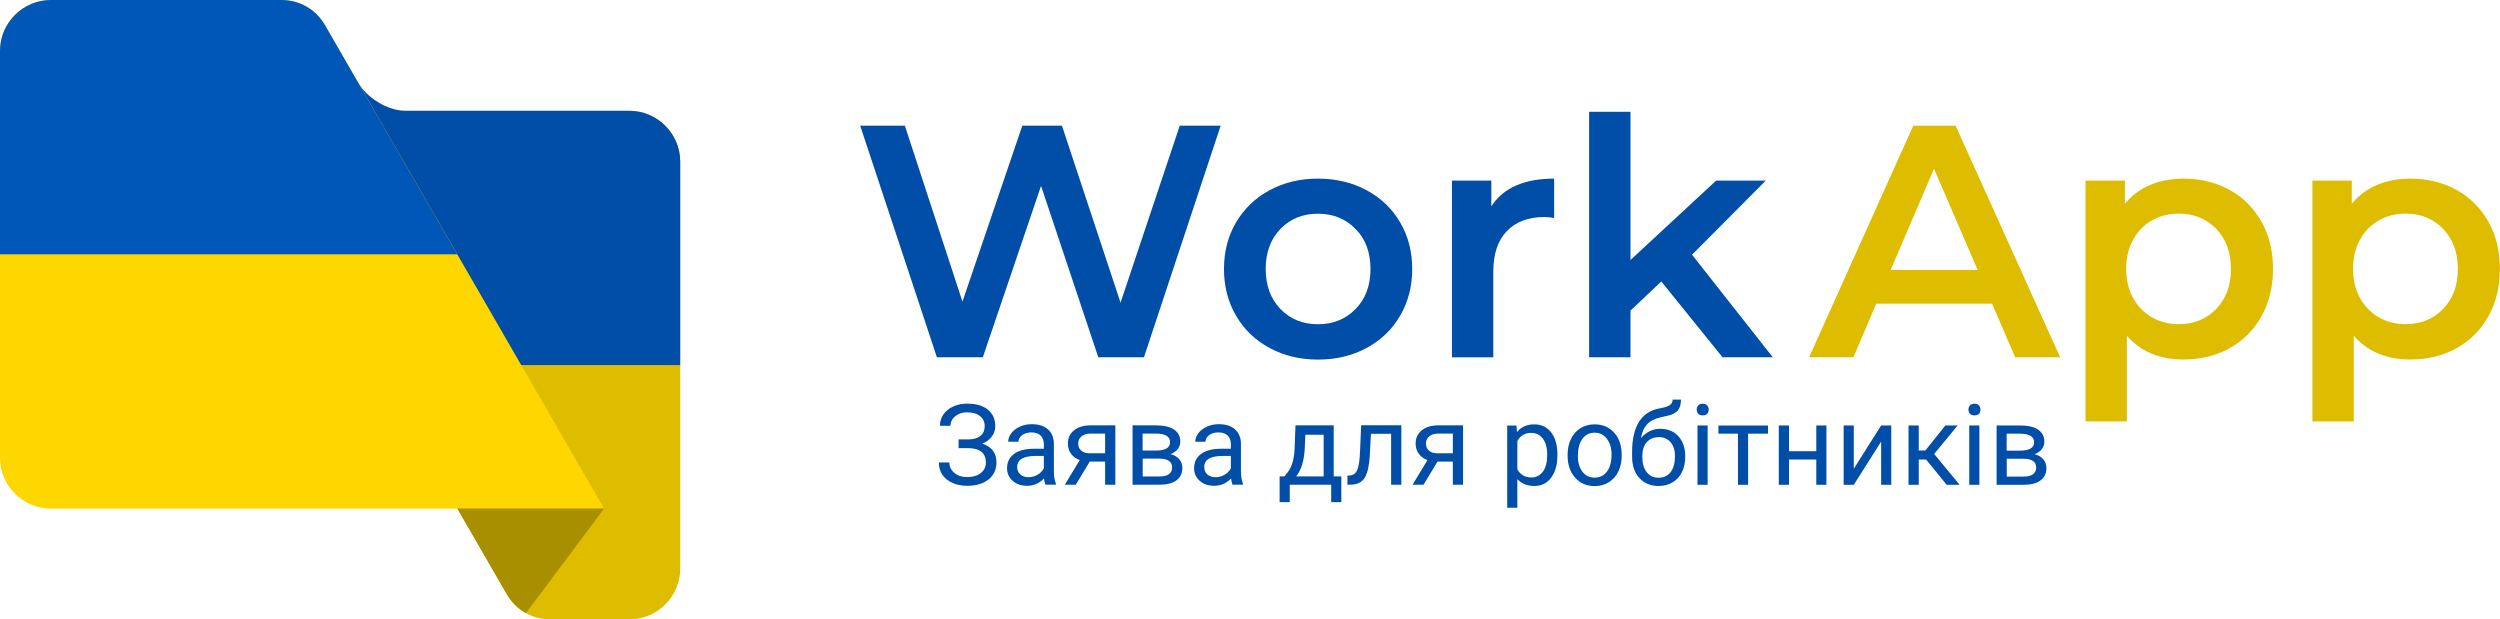
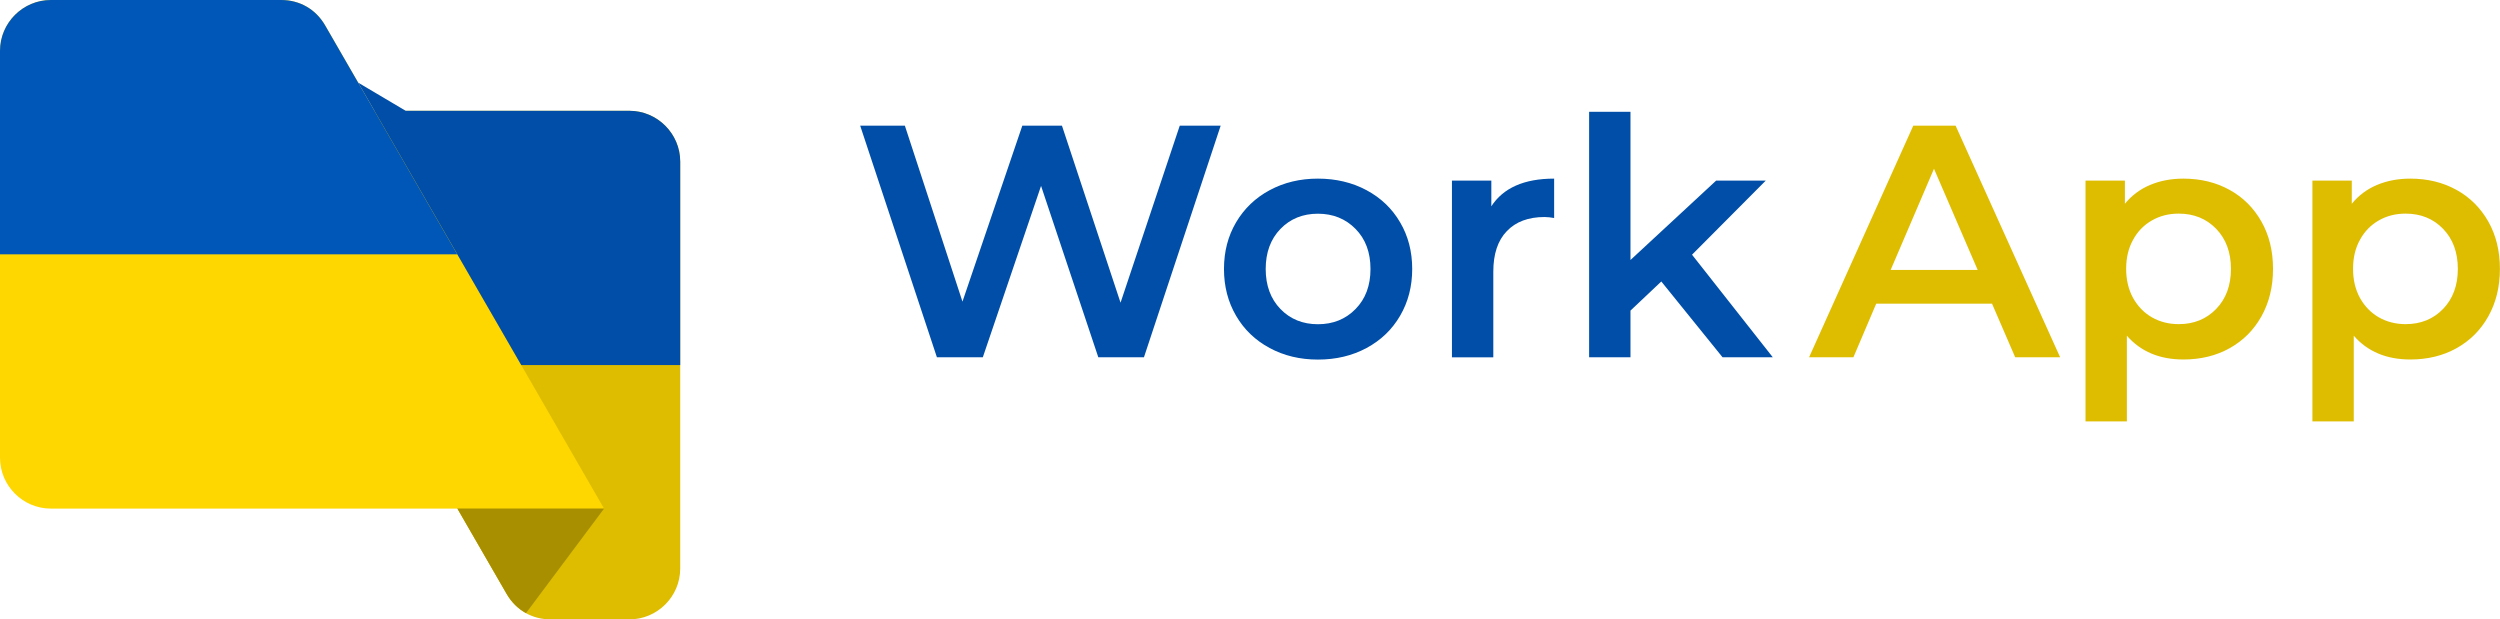
<svg xmlns="http://www.w3.org/2000/svg" id="a" viewBox="0 0 278.66 69.04">
  <g id="b">
    <g id="c">
      <path d="M61.39,69.04h8.76c3.12,0,5.67-2.55,5.67-5.67V18.02c0-3.12-2.55-5.67-5.67-5.67H25.38l31.1,53.86c1.04,1.8,2.83,2.83,4.91,2.83Z" style="fill:#debd00; fill-rule:evenodd;" />
      <path d="M67.33,56.69L36.24,2.83c-1.04-1.8-2.83-2.83-4.91-2.83H5.67C2.55,0,0,2.55,0,5.67V51.02c0,3.12,2.55,5.67,5.67,5.67h61.67Z" style="fill:gold; fill-rule:evenodd;" />
      <path d="M0,28.35H50.97L36.24,2.83c-1.04-1.8-2.83-2.83-4.91-2.83H5.67C2.55,0,0,2.55,0,5.67V28.35H0Z" style="fill:#0057b8; fill-rule:evenodd;" />
-       <path d="M39.92,9.21l11.05,19.13,7.13,12.35h17.72V18.02c0-3.12-2.55-5.67-5.67-5.67h-24.93c-2.04,0-4.33-1.46-5.3-3.14h0Z" style="fill:#004ea8; fill-rule:evenodd;" />
+       <path d="M39.92,9.21l11.05,19.13,7.13,12.35h17.72V18.02c0-3.12-2.55-5.67-5.67-5.67h-24.93h0Z" style="fill:#004ea8; fill-rule:evenodd;" />
      <path d="M67.33,56.69h-16.35l5.49,9.51,.02,.03c.54,.92,1.27,1.63,2.14,2.11l8.71-11.66h0Z" style="fill:#a88f00; fill-rule:evenodd;" />
    </g>
    <path d="M136.06,14.01l-8.55,25.81h-5.09l-6.38-19.1-6.49,19.1h-5.12l-8.55-25.81h4.98l6.42,19.61,6.67-19.61h4.42l6.53,19.73,6.6-19.73h4.57Zm10.84,26.07c-1.99,0-3.79-.43-5.38-1.29-1.6-.86-2.85-2.06-3.74-3.59-.9-1.54-1.35-3.27-1.35-5.22s.45-3.67,1.35-5.2c.9-1.52,2.14-2.72,3.74-3.58s3.39-1.29,5.38-1.29,3.82,.43,5.42,1.29,2.85,2.05,3.74,3.58c.9,1.52,1.35,3.26,1.35,5.2s-.45,3.68-1.35,5.22c-.9,1.54-2.14,2.73-3.74,3.59s-3.4,1.29-5.42,1.29Zm0-3.94c1.7,0,3.1-.57,4.2-1.7,1.11-1.13,1.66-2.62,1.66-4.46s-.55-3.33-1.66-4.46-2.51-1.7-4.2-1.7-3.09,.57-4.18,1.7c-1.09,1.13-1.64,2.62-1.64,4.46s.55,3.33,1.64,4.46,2.49,1.7,4.18,1.7Zm19.32-13.13c1.33-2.06,3.66-3.1,7.01-3.1v4.39c-.39-.07-.75-.11-1.07-.11-1.79,0-3.2,.52-4.2,1.57-1.01,1.04-1.51,2.55-1.51,4.52v9.55h-4.61V20.13h4.39v2.88h0Zm18.95,8.37l-3.43,3.24v5.2h-4.61V12.46h4.61V28.98l9.55-8.85h5.53l-8.22,8.26,9,11.43h-5.6l-6.82-8.44h0Z" style="fill:#004ea8;" />
    <path d="M222.03,33.85h-12.9l-2.54,5.97h-4.94l11.61-25.81h4.72l11.65,25.81h-5.01l-2.58-5.97h0Zm-1.59-3.76l-4.87-11.28-4.83,11.28h9.7Zm22.93-10.18c1.92,0,3.63,.42,5.14,1.25s2.7,2.02,3.56,3.54,1.29,3.28,1.29,5.27-.43,3.75-1.29,5.29-2.05,2.72-3.56,3.56-3.23,1.25-5.14,1.25c-2.65,0-4.76-.88-6.3-2.65v9.55h-4.61V20.13h4.39v2.58c.76-.93,1.7-1.63,2.82-2.1,1.12-.47,2.35-.7,3.71-.7h0Zm-.52,16.22c1.7,0,3.09-.57,4.18-1.7,1.09-1.13,1.64-2.62,1.64-4.46s-.55-3.33-1.64-4.46-2.49-1.7-4.18-1.7c-1.11,0-2.1,.25-2.99,.76-.88,.5-1.59,1.22-2.1,2.16-.52,.93-.77,2.02-.77,3.24s.26,2.31,.77,3.24c.52,.93,1.22,1.65,2.1,2.16,.88,.5,1.88,.76,2.99,.76h0Zm25.81-16.22c1.92,0,3.63,.42,5.14,1.25s2.7,2.02,3.56,3.54,1.29,3.28,1.29,5.27-.43,3.75-1.29,5.29-2.05,2.72-3.56,3.56-3.23,1.25-5.14,1.25c-2.65,0-4.76-.88-6.3-2.65v9.55h-4.61V20.13h4.39v2.58c.76-.93,1.7-1.63,2.82-2.1,1.12-.47,2.35-.7,3.71-.7h0Zm-.52,16.22c1.7,0,3.09-.57,4.18-1.7,1.09-1.13,1.64-2.62,1.64-4.46s-.55-3.33-1.64-4.46-2.49-1.7-4.18-1.7c-1.11,0-2.1,.25-2.99,.76-.88,.5-1.59,1.22-2.1,2.16-.52,.93-.77,2.02-.77,3.24s.26,2.31,.77,3.24c.52,.93,1.22,1.65,2.1,2.16,.88,.5,1.88,.76,2.99,.76h0Z" style="fill:#debd00;" />
-     <path d="M109.76,47.51c0-.47-.17-.85-.52-1.13-.34-.28-.83-.42-1.45-.42-.52,0-.96,.14-1.31,.43-.35,.29-.53,.64-.53,1.07h-1.18c0-.47,.13-.9,.39-1.27,.26-.37,.62-.67,1.09-.88,.47-.21,.98-.32,1.54-.32,1,0,1.77,.22,2.32,.67,.55,.45,.83,1.07,.83,1.86,0,.41-.13,.79-.38,1.13-.25,.34-.61,.61-1.06,.8,1.05,.35,1.57,1.05,1.57,2.09,0,.8-.3,1.44-.89,1.91-.6,.47-1.39,.7-2.39,.7-.59,0-1.13-.1-1.61-.32-.48-.21-.86-.51-1.13-.9-.27-.39-.4-.85-.4-1.38h1.17c0,.47,.19,.85,.56,1.16,.37,.31,.84,.47,1.41,.47,.64,0,1.15-.15,1.53-.45,.38-.3,.57-.69,.57-1.18,0-1.04-.65-1.57-1.94-1.6h-1.1v-.97h1.1c.6-.01,1.05-.15,1.35-.41,.31-.26,.46-.62,.46-1.09h0Zm6.77,6.52c-.06-.13-.12-.36-.16-.7-.53,.55-1.16,.82-1.88,.82-.65,0-1.19-.18-1.61-.55-.42-.37-.63-.84-.63-1.4,0-.69,.26-1.23,.79-1.61,.52-.38,1.26-.57,2.21-.57h1.1v-.52c0-.39-.12-.71-.35-.95-.24-.23-.59-.35-1.05-.35-.41,0-.74,.1-1.02,.3-.27,.2-.41,.45-.41,.74h-1.14c0-.33,.12-.65,.35-.96,.24-.31,.55-.55,.96-.73,.4-.18,.84-.27,1.32-.27,.76,0,1.36,.19,1.79,.57,.43,.38,.66,.91,.67,1.57v3.05c0,.61,.08,1.09,.23,1.45v.1h-1.19Zm-1.88-.84c.35,0,.69-.09,1.01-.28,.32-.18,.55-.43,.69-.72v-1.37h-.89c-1.39,0-2.08,.41-2.08,1.23,0,.36,.12,.64,.35,.84,.24,.2,.54,.3,.91,.3h0Zm9.67-5.78v6.62h-1.14v-2.58h-1.71l-1.56,2.58h-1.22l1.66-2.75c-.42-.15-.75-.39-.98-.72-.23-.32-.34-.7-.34-1.13,0-.6,.23-1.09,.68-1.46,.45-.37,1.06-.55,1.82-.56h2.79Zm-4.14,2.03c0,.32,.11,.58,.33,.78,.22,.2,.51,.3,.87,.3h1.8v-2.19h-1.63c-.42,0-.75,.1-1,.31-.25,.2-.37,.47-.37,.8Zm6.06,4.59v-6.62h2.58c.88,0,1.56,.15,2.03,.46,.47,.31,.71,.76,.71,1.35,0,.31-.09,.58-.28,.83-.18,.25-.46,.43-.81,.57,.4,.09,.72,.28,.96,.55s.36,.6,.36,.98c0,.61-.22,1.07-.67,1.4-.44,.32-1.08,.48-1.89,.48h-2.99Zm1.13-2.91v1.99h1.87c.47,0,.83-.09,1.06-.26,.23-.18,.35-.42,.35-.74,0-.66-.48-.99-1.46-.99h-1.83Zm0-.9h1.46c1.06,0,1.59-.31,1.59-.93s-.5-.94-1.51-.96h-1.55v1.89h0Zm10.01,3.81c-.06-.13-.12-.36-.16-.7-.53,.55-1.16,.82-1.88,.82-.65,0-1.19-.18-1.61-.55-.42-.37-.63-.84-.63-1.4,0-.69,.26-1.23,.79-1.61,.52-.38,1.26-.57,2.21-.57h1.1v-.52c0-.39-.12-.71-.35-.95-.24-.23-.59-.35-1.05-.35-.41,0-.74,.1-1.02,.3-.27,.2-.41,.45-.41,.74h-1.14c0-.33,.12-.65,.35-.96,.24-.31,.55-.55,.96-.73,.4-.18,.84-.27,1.32-.27,.76,0,1.36,.19,1.79,.57,.43,.38,.66,.91,.67,1.57v3.05c0,.61,.08,1.09,.23,1.45v.1h-1.19Zm-1.88-.84c.35,0,.69-.09,1.01-.28,.32-.18,.55-.43,.69-.72v-1.37h-.89c-1.39,0-2.08,.41-2.08,1.23,0,.36,.12,.64,.35,.84,.24,.2,.54,.3,.91,.3h0Zm7.66-.09l.39-.48c.44-.57,.69-1.43,.75-2.57l.1-2.64h4.26v5.69h.85v2.87h-1.13v-1.94h-4.62v1.94h-1.13v-2.87h.52Zm1.34,0h3.04v-4.64h-2.04l-.07,1.57c-.07,1.31-.38,2.33-.94,3.06Zm11.7-5.69v6.62h-1.14v-5.68h-2.25l-.13,2.47c-.07,1.14-.26,1.95-.57,2.44-.31,.49-.8,.74-1.47,.76h-.45v-1l.32-.03c.37-.04,.63-.25,.79-.63,.16-.38,.26-1.09,.3-2.13l.12-2.83h4.47Zm6.88,0v6.62h-1.14v-2.58h-1.71l-1.56,2.58h-1.22l1.66-2.75c-.42-.15-.75-.39-.98-.72-.23-.32-.34-.7-.34-1.13,0-.6,.23-1.09,.68-1.46,.45-.37,1.06-.55,1.82-.56h2.79Zm-4.14,2.03c0,.32,.11,.58,.33,.78,.22,.2,.51,.3,.87,.3h1.8v-2.19h-1.63c-.42,0-.75,.1-1,.31-.25,.2-.37,.47-.37,.8Zm14.65,1.36c0,1.01-.23,1.82-.69,2.44-.46,.62-1.09,.93-1.87,.93s-1.43-.25-1.9-.76v3.18h-1.13v-9.16h1.03l.06,.73c.46-.57,1.1-.86,1.92-.86s1.43,.3,1.89,.9c.46,.6,.7,1.43,.7,2.5v.1h0Zm-1.13-.13c0-.75-.16-1.33-.48-1.77-.32-.43-.75-.65-1.31-.65-.69,0-1.2,.3-1.54,.91v3.16c.34,.6,.86,.9,1.55,.9,.54,0,.98-.22,1.3-.65,.32-.43,.48-1.07,.48-1.92h0Zm2.27,0c0-.65,.13-1.23,.38-1.75,.25-.52,.61-.92,1.07-1.2,.45-.28,.97-.42,1.56-.42,.9,0,1.63,.31,2.19,.94,.56,.62,.83,1.46,.83,2.49v.08c0,.65-.12,1.22-.37,1.74-.25,.51-.6,.91-1.06,1.2-.46,.29-.99,.43-1.58,.43-.9,0-1.62-.31-2.18-.94-.56-.62-.84-1.45-.84-2.48v-.08h0Zm1.14,.13c0,.73,.17,1.32,.51,1.77,.34,.45,.8,.67,1.37,.67s1.03-.23,1.37-.68c.34-.45,.51-1.08,.51-1.89,0-.73-.17-1.31-.52-1.76-.34-.45-.8-.68-1.37-.68s-1.01,.22-1.35,.67c-.34,.45-.51,1.08-.51,1.91h0Zm9.22-3c.83,0,1.5,.28,2,.84,.5,.56,.75,1.29,.75,2.2v.1c0,.62-.12,1.18-.36,1.68-.24,.49-.59,.87-1.04,1.14-.45,.27-.97,.41-1.56,.41-.89,0-1.61-.3-2.15-.89-.54-.59-.81-1.39-.81-2.39v-.55c0-1.39,.26-2.5,.77-3.32,.52-.82,1.28-1.32,2.29-1.5,.57-.1,.96-.23,1.16-.37,.2-.15,.3-.35,.3-.61h.93c0,.51-.11,.91-.34,1.19-.23,.28-.6,.49-1.11,.6l-.84,.19c-.67,.16-1.18,.43-1.51,.8-.34,.38-.56,.88-.66,1.51,.6-.69,1.33-1.04,2.19-1.04h0Zm-.22,.93c-.56,0-.99,.19-1.32,.56-.33,.37-.49,.89-.49,1.55v.1c0,.71,.16,1.27,.49,1.69,.33,.42,.77,.62,1.33,.62s1.01-.21,1.33-.62c.33-.42,.49-1.03,.49-1.83,0-.62-.17-1.13-.49-1.51-.33-.38-.78-.57-1.34-.57h0Zm5.47,5.31h-1.13v-6.62h1.13v6.62Zm-1.22-8.38c0-.18,.06-.34,.17-.47,.11-.13,.28-.19,.5-.19s.39,.06,.5,.19c.11,.13,.17,.28,.17,.47s-.06,.34-.17,.46c-.11,.12-.28,.18-.5,.18s-.39-.06-.5-.18c-.11-.12-.17-.28-.17-.46Zm7.95,2.68h-2.22v5.7h-1.13v-5.7h-2.18v-.91h5.53v.91Zm6.51,5.7h-1.13v-2.82h-3.04v2.82h-1.14v-6.62h1.14v2.87h3.04v-2.87h1.13v6.62Zm6.1-6.62h1.13v6.62h-1.13v-4.82l-3.05,4.82h-1.13v-6.62h1.13v4.83l3.05-4.83Zm5.01,3.8h-.82v2.82h-1.14v-6.62h1.14v2.79h.74l2.23-2.79h1.37l-2.62,3.18,2.84,3.44h-1.44l-2.3-2.82h0Zm5.94,2.82h-1.13v-6.62h1.13v6.62Zm-1.22-8.38c0-.18,.06-.34,.17-.47,.11-.13,.28-.19,.5-.19s.39,.06,.5,.19c.11,.13,.17,.28,.17,.47s-.06,.34-.17,.46c-.11,.12-.28,.18-.5,.18s-.39-.06-.5-.18c-.11-.12-.17-.28-.17-.46Zm3.14,8.38v-6.62h2.58c.88,0,1.56,.15,2.03,.46,.47,.31,.71,.76,.71,1.35,0,.31-.09,.58-.28,.83-.18,.25-.46,.43-.81,.57,.4,.09,.72,.28,.96,.55s.36,.6,.36,.98c0,.61-.22,1.07-.67,1.4-.44,.32-1.08,.48-1.89,.48h-2.99Zm1.13-2.91v1.99h1.87c.47,0,.83-.09,1.06-.26,.23-.18,.35-.42,.35-.74,0-.66-.48-.99-1.46-.99h-1.83Zm0-.9h1.46c1.06,0,1.59-.31,1.59-.93s-.5-.94-1.51-.96h-1.55v1.89h0Z" style="fill:#004ea8;" />
  </g>
</svg>